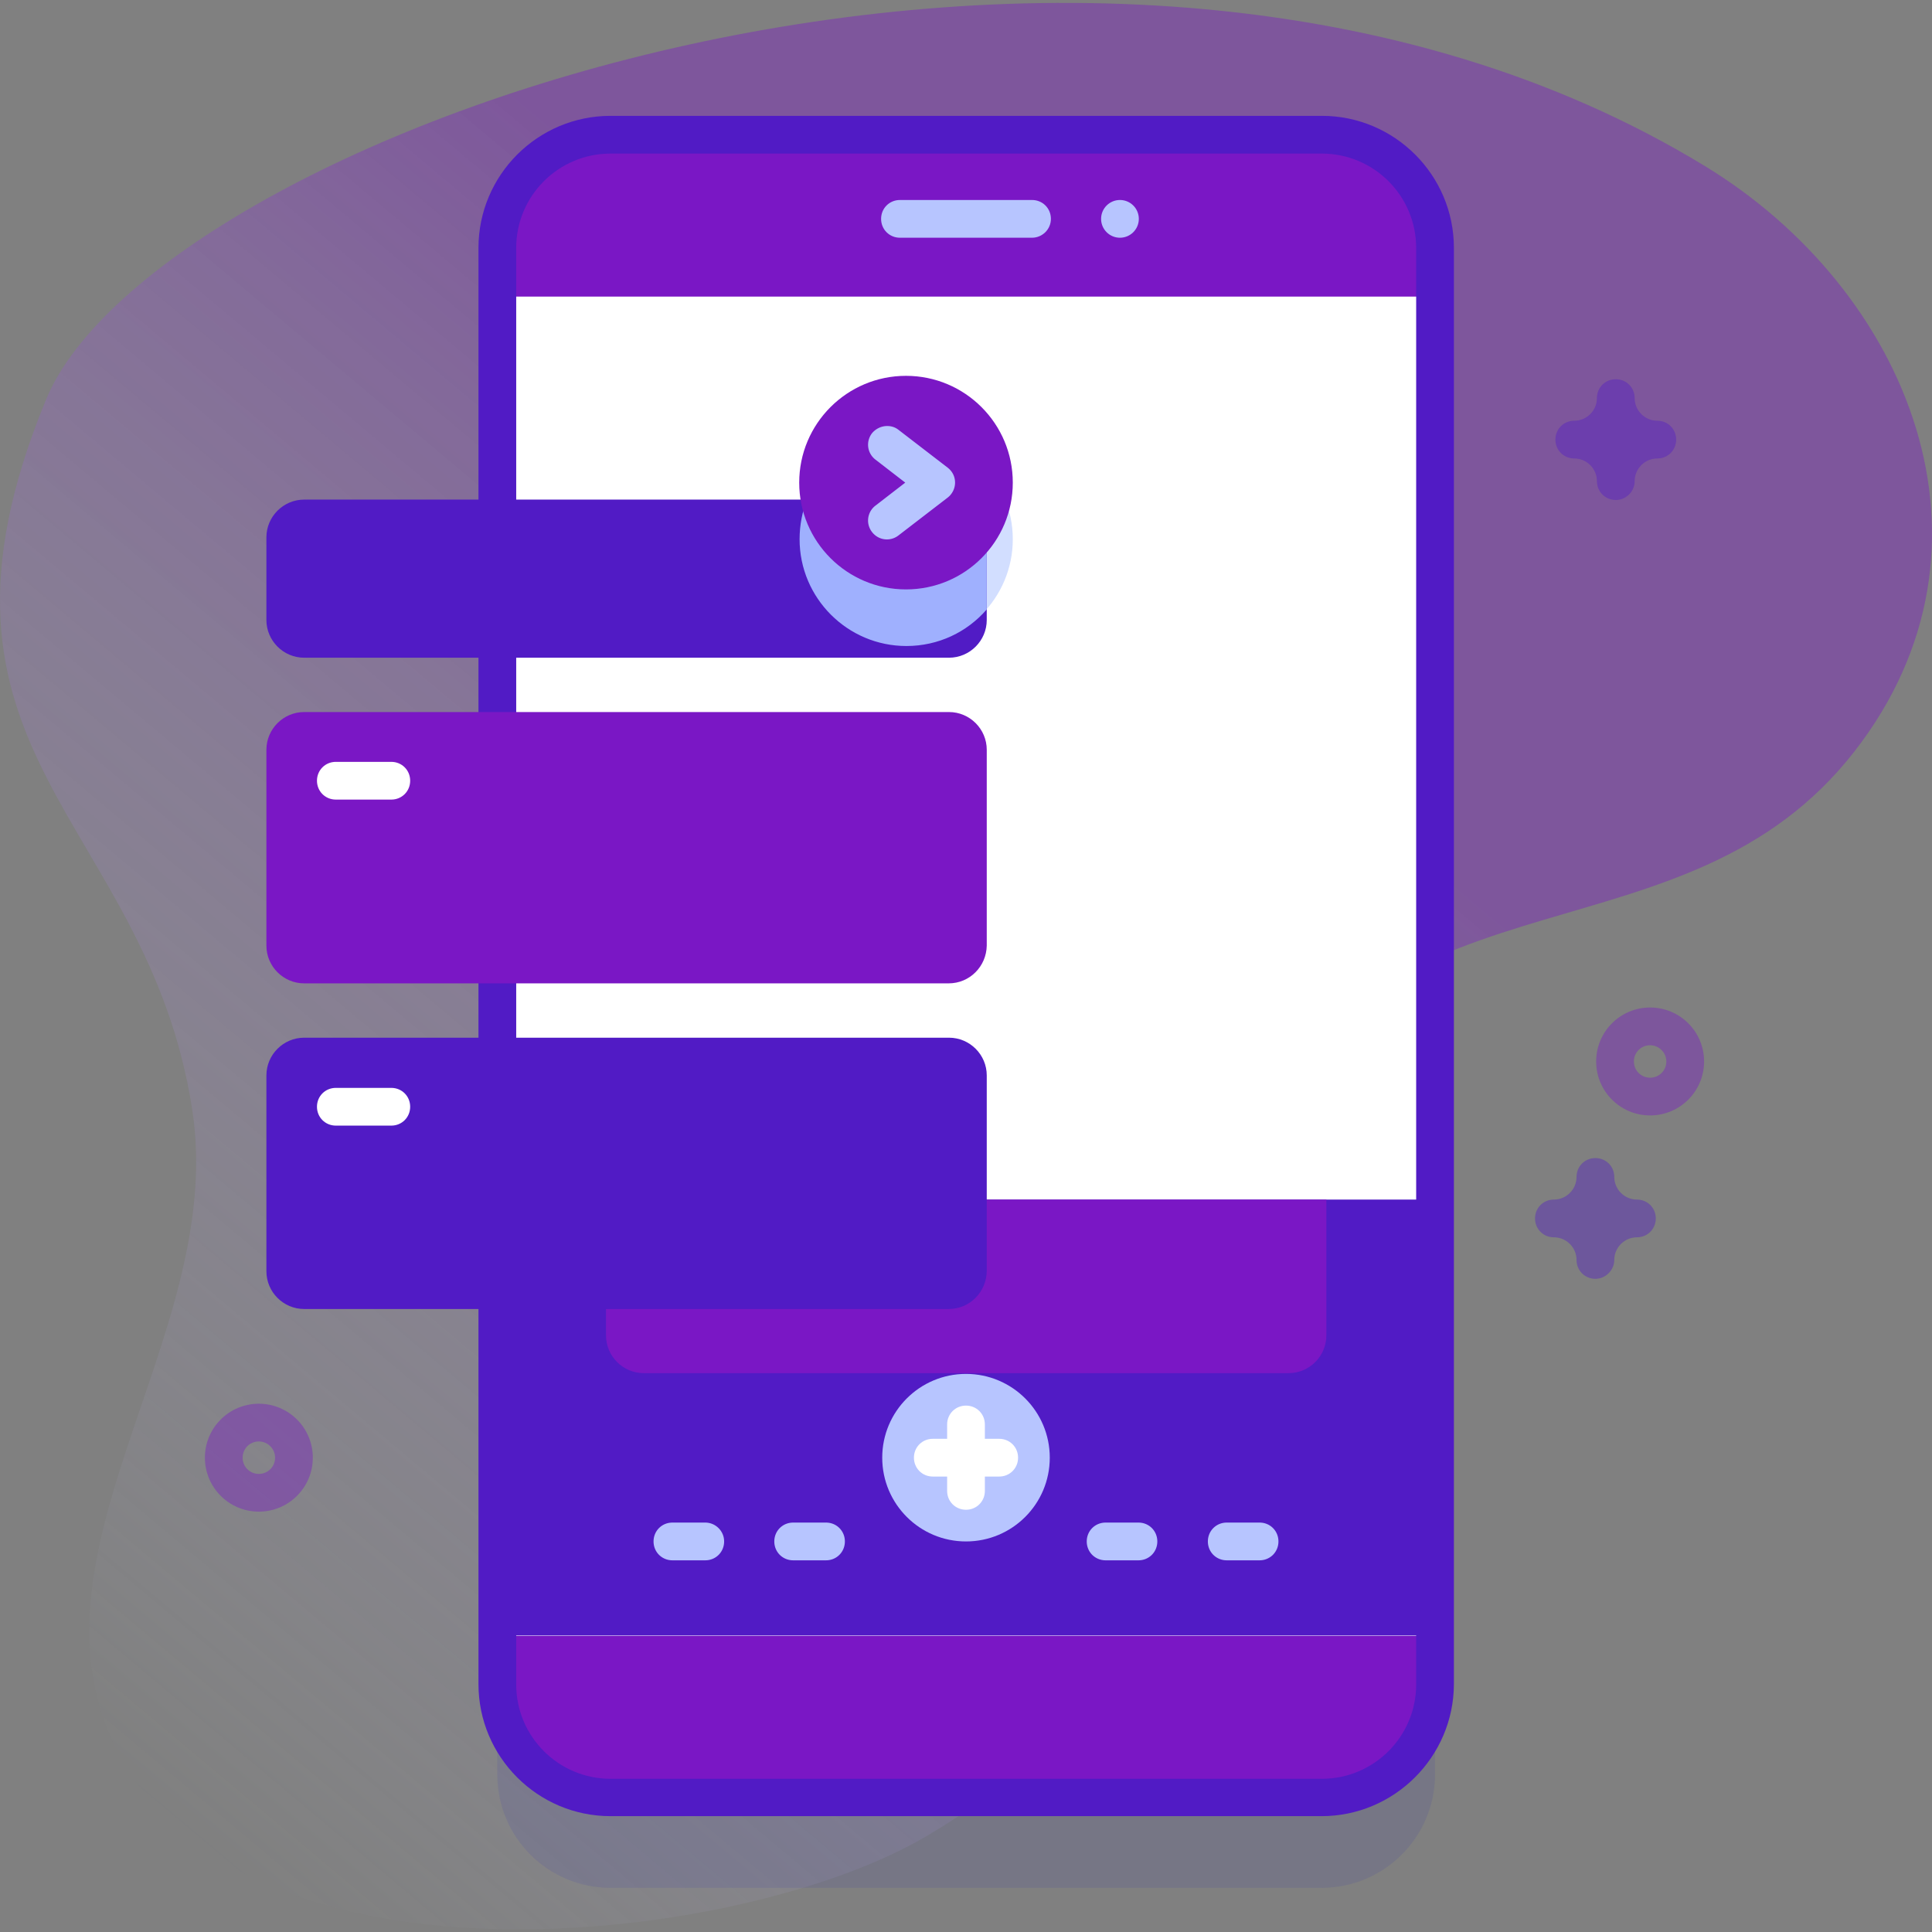
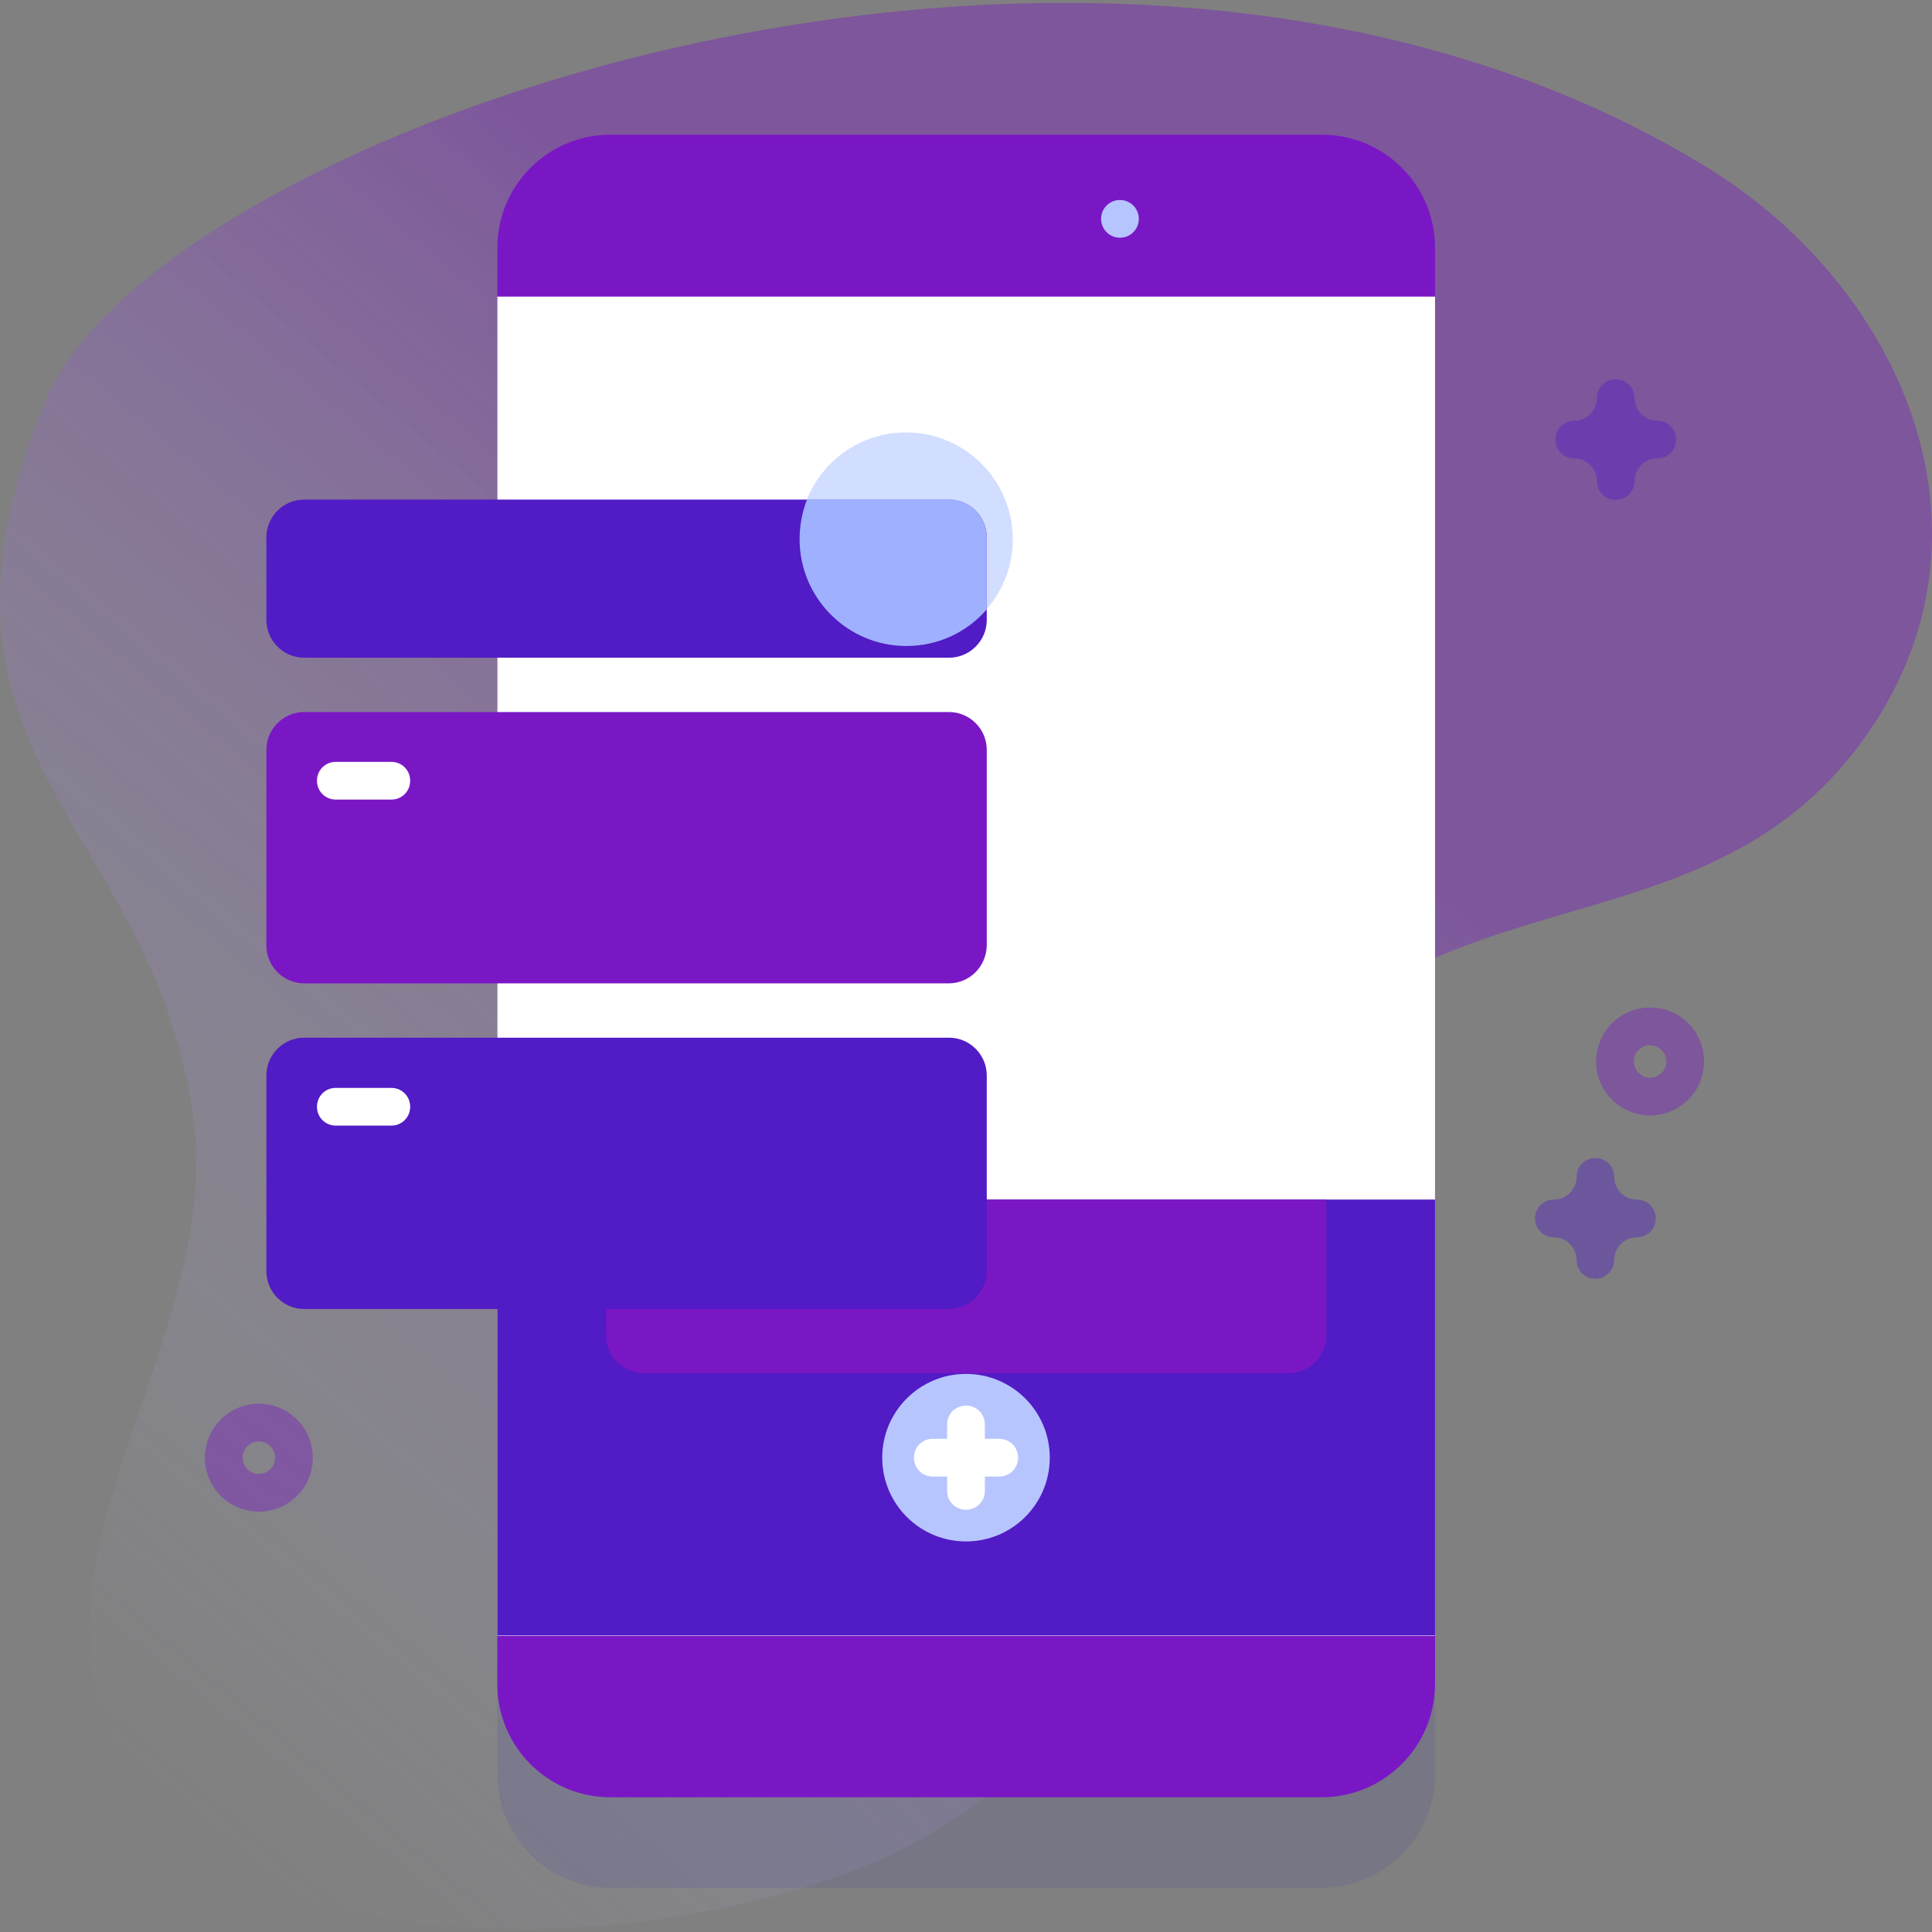
<svg xmlns="http://www.w3.org/2000/svg" id="Capa_1" x="0" y="0" viewBox="0 0 512 512" xml:space="preserve">
  <rect x="0" y="0" width="512" height="512" fill="#808080" stroke="none" />
  <style>.st2{fill:#7a17c5}.st3{fill:#fff}.st4{fill:#511bc5}.st5{fill:#b7c5ff}</style>
  <linearGradient id="SVGID_1_" gradientUnits="userSpaceOnUse" x1="4.722" y1="64.847" x2="389.966" y2="523.963" gradientTransform="matrix(1 0 0 -1 0 514)">
    <stop offset="0" stop-color="#d2deff" stop-opacity="0" />
    <stop offset=".685" stop-color="#7a17c5" stop-opacity=".4" />
  </linearGradient>
  <path d="M451.8 44C291.2-53.9 41.3 35.4 12.2 105.9c-38.9 94.4 26.6 110.5 38.7 187.9 9.8 62.1-51.2 121.5-16.4 176.3 37.9 59.7 163.5 44.7 211.2 16.4 87.4-51.7 43.3-112 84.7-187.3 39.4-71.7 116.2-42.6 161-100 42.5-54.5 14.3-122.4-39.6-155.2z" fill="url(#SVGID_1_)" />
  <path d="M350.2 500.3H161.8c-16.6 0-30-13.4-30-30V89.7c0-16.6 13.4-30 30-30h188.5c16.6 0 30 13.4 30 30v380.7c-.1 16.5-13.5 29.9-30.1 29.9z" opacity=".1" fill="#2626bc" />
  <path class="st2" d="M350.2 476.3H161.8c-16.6 0-30-13.4-30-30V65.7c0-16.6 13.4-30 30-30h188.5c16.6 0 30 13.4 30 30v380.7c-.1 16.5-13.5 29.9-30.1 29.9z" />
  <path class="st3" d="M131.8 78.6h248.5v354.9H131.8V78.6z" />
  <path class="st4" d="M131.8 317.9h248.5v115.5H131.8V317.9z" />
  <path class="st2" d="M351.5 317.9v36c0 5.5-4.5 10-10 10H170.6c-5.5 0-10-4.5-10-10v-36h190.9z" />
-   <path class="st4" d="M350.2 481.3H161.8c-19.3 0-35-15.7-35-35V65.7c0-19.3 15.7-35 35-35h188.5c19.3 0 35 15.7 35 35v380.7c-.1 19.2-15.8 34.9-35.1 34.9zM161.8 40.7c-13.8 0-25 11.2-25 25v380.7c0 13.8 11.2 25 25 25h188.5c13.8 0 25-11.2 25-25V65.7c0-13.8-11.2-25-25-25H161.8z" />
-   <path class="st5" d="M273.5 63h-35c-2.8 0-5-2.2-5-5s2.2-5 5-5h35c2.8 0 5 2.2 5 5s-2.3 5-5 5z" />
  <circle class="st5" cx="296.8" cy="58" r="5" />
  <circle class="st5" cx="256" cy="386.3" r="22.2" />
  <path class="st3" d="M264.8 381.3H261v-3.8c0-2.8-2.2-5-5-5s-5 2.2-5 5v3.8h-3.8c-2.8 0-5 2.2-5 5s2.2 5 5 5h3.8v3.8c0 2.8 2.2 5 5 5s5-2.2 5-5v-3.8h3.8c2.8 0 5-2.2 5-5s-2.2-5-5-5z" />
  <path class="st2" d="M251.4 260.6H80.6c-5.5 0-10-4.5-10-10v-51.9c0-5.5 4.5-10 10-10h170.9c5.5 0 10 4.5 10 10v51.9c-.1 5.5-4.5 10-10.1 10z" />
  <path class="st4" d="M251.4 346.9H80.6c-5.5 0-10-4.5-10-10V285c0-5.5 4.5-10 10-10h170.9c5.5 0 10 4.5 10 10v51.9c-.1 5.5-4.5 10-10.1 10z" />
  <path class="st3" d="M103.7 201.9H89c-2.8 0-5 2.2-5 5s2.2 5 5 5h14.7c2.8 0 5-2.2 5-5s-2.2-5-5-5zm0 86.4H89c-2.8 0-5 2.2-5 5s2.2 5 5 5h14.7c2.8 0 5-2.2 5-5s-2.2-5-5-5z" />
  <circle cx="240.1" cy="142.9" r="28.3" fill="#d2deff" />
  <path class="st4" d="M261.5 142.4v21.9c0 5.5-4.5 10-10 10H80.6c-5.5 0-10-4.5-10-10v-21.9c0-5.5 4.5-10 10-10h170.9c5.5 0 10 4.5 10 10z" />
  <path d="M261.5 142.4v19.1c-5.2 6-12.8 9.7-21.3 9.7-15.6 0-28.3-12.7-28.3-28.3 0-3.7.7-7.3 2-10.6h37.6c5.5.1 10 4.6 10 10.1z" fill="#9fb0fe" />
-   <circle class="st2" cx="240.1" cy="127.9" r="28.3" />
-   <path class="st5" d="M235.1 112.9c-1.5 0-3 .7-4 1.9-1.7 2.2-1.3 5.3.9 7l7.9 6.1-7.9 6.1a4.96 4.96 0 00-.9 7c1.7 2.2 4.8 2.6 7 .9l13-10c1.2-.9 2-2.4 2-4s-.7-3-2-4l-13-10c-.9-.7-1.9-1-3-1zm-48.2 290.6h-8.7c-2.8 0-5 2.2-5 5s2.2 5 5 5h8.7c2.8 0 5-2.2 5-5s-2.3-5-5-5zm32 0h-8.7c-2.8 0-5 2.2-5 5s2.2 5 5 5h8.7c2.8 0 5-2.2 5-5s-2.2-5-5-5zm82.8 0H293c-2.8 0-5 2.2-5 5s2.2 5 5 5h8.7c2.8 0 5-2.2 5-5s-2.2-5-5-5zm32.1 0h-8.7c-2.8 0-5 2.2-5 5s2.2 5 5 5h8.7c2.8 0 5-2.2 5-5s-2.2-5-5-5z" />
  <path d="M437.3 295.6c-7.9 0-14.3-6.4-14.3-14.3s6.4-14.3 14.3-14.3 14.3 6.4 14.3 14.3-6.4 14.3-14.3 14.3zm0-18.6c-2.4 0-4.3 1.9-4.3 4.3s1.9 4.3 4.3 4.3 4.3-1.9 4.3-4.3-2-4.3-4.3-4.3zM68.6 400.6c-7.9 0-14.3-6.4-14.3-14.3S60.7 372 68.6 372s14.3 6.4 14.3 14.3-6.4 14.3-14.3 14.3zm0-18.6c-2.4 0-4.3 1.9-4.3 4.3s1.9 4.3 4.3 4.3 4.3-1.9 4.3-4.3-2-4.3-4.3-4.3z" opacity=".4" fill="#7a17c5" />
  <path d="M422.8 338.9c-2.8 0-5-2.2-5-5 0-3.3-2.7-6-6-6-2.8 0-5-2.2-5-5s2.2-5 5-5c3.3 0 6-2.7 6-6 0-2.8 2.2-5 5-5s5 2.2 5 5c0 3.3 2.7 6 6 6 2.8 0 5 2.2 5 5s-2.2 5-5 5c-3.3 0-6 2.7-6 6 0 2.7-2.3 5-5 5zm5.4-206.4c-2.8 0-5-2.2-5-5 0-3.3-2.7-6-6-6-2.8 0-5-2.2-5-5s2.2-5 5-5c3.3 0 6-2.7 6-6 0-2.8 2.2-5 5-5s5 2.2 5 5c0 3.3 2.7 6 6 6 2.8 0 5 2.2 5 5s-2.2 5-5 5c-3.3 0-6 2.7-6 6 0 2.8-2.3 5-5 5z" fill="#511bc5" opacity=".4" />
</svg>